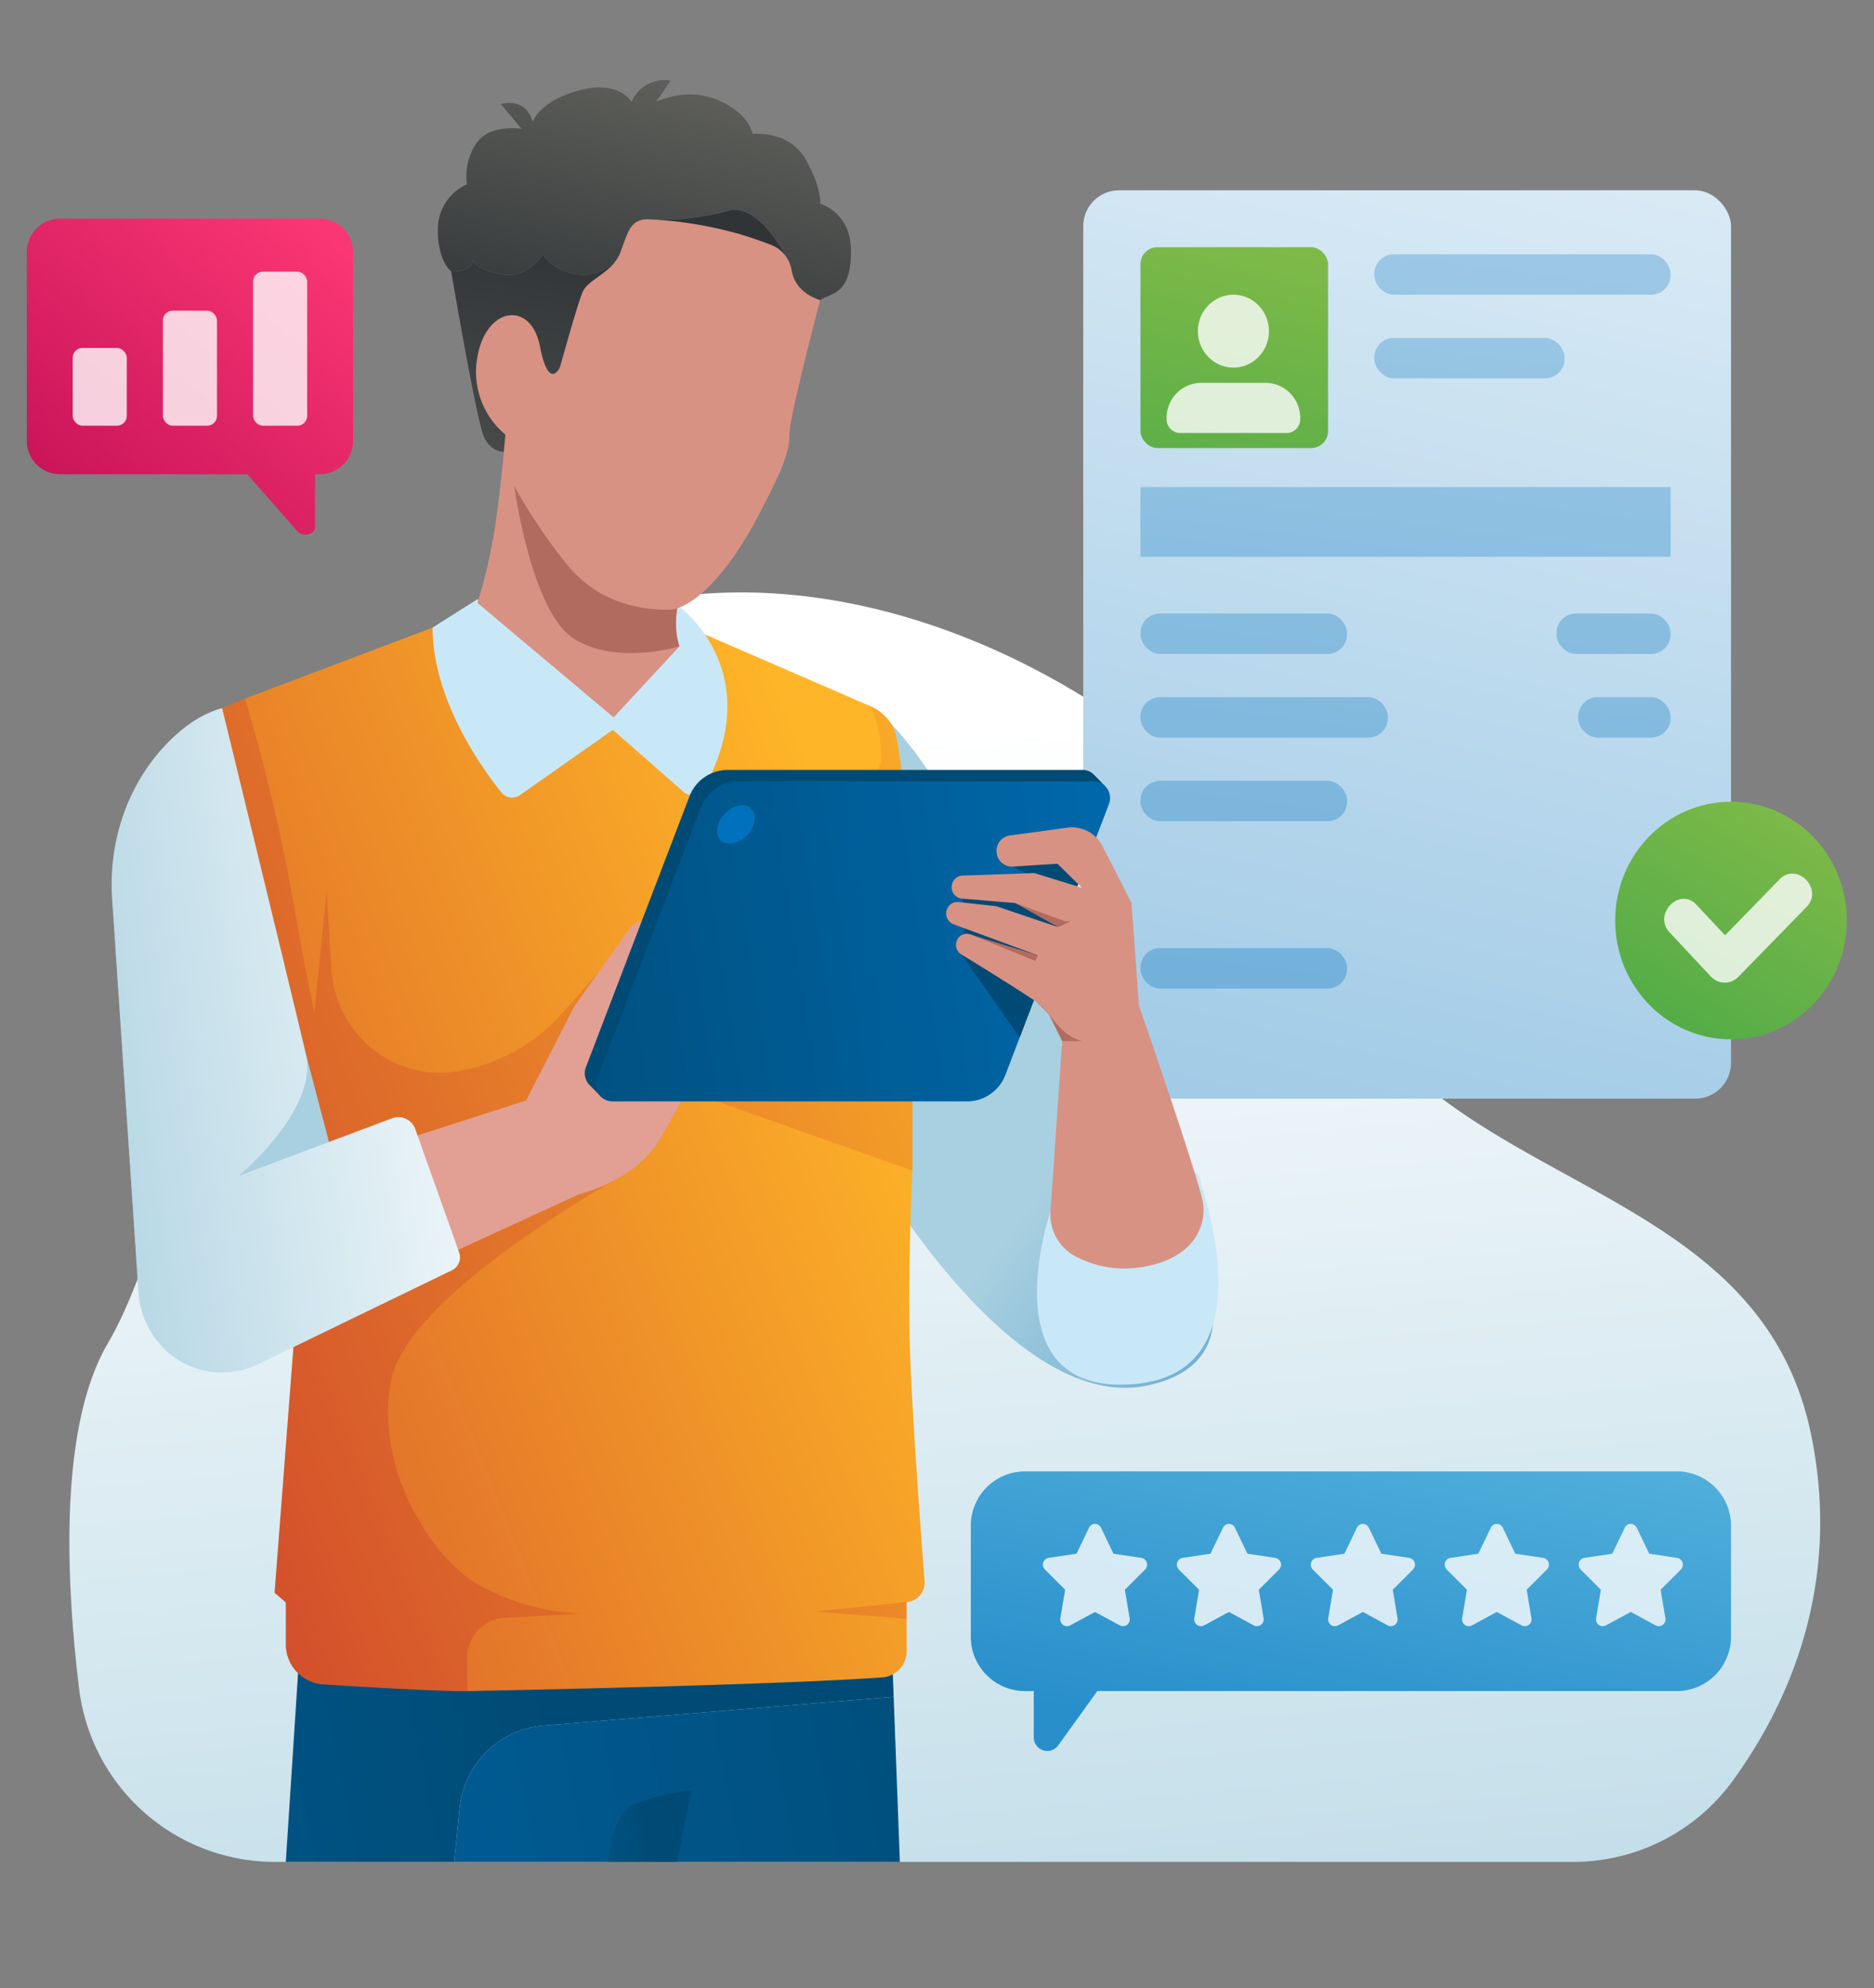
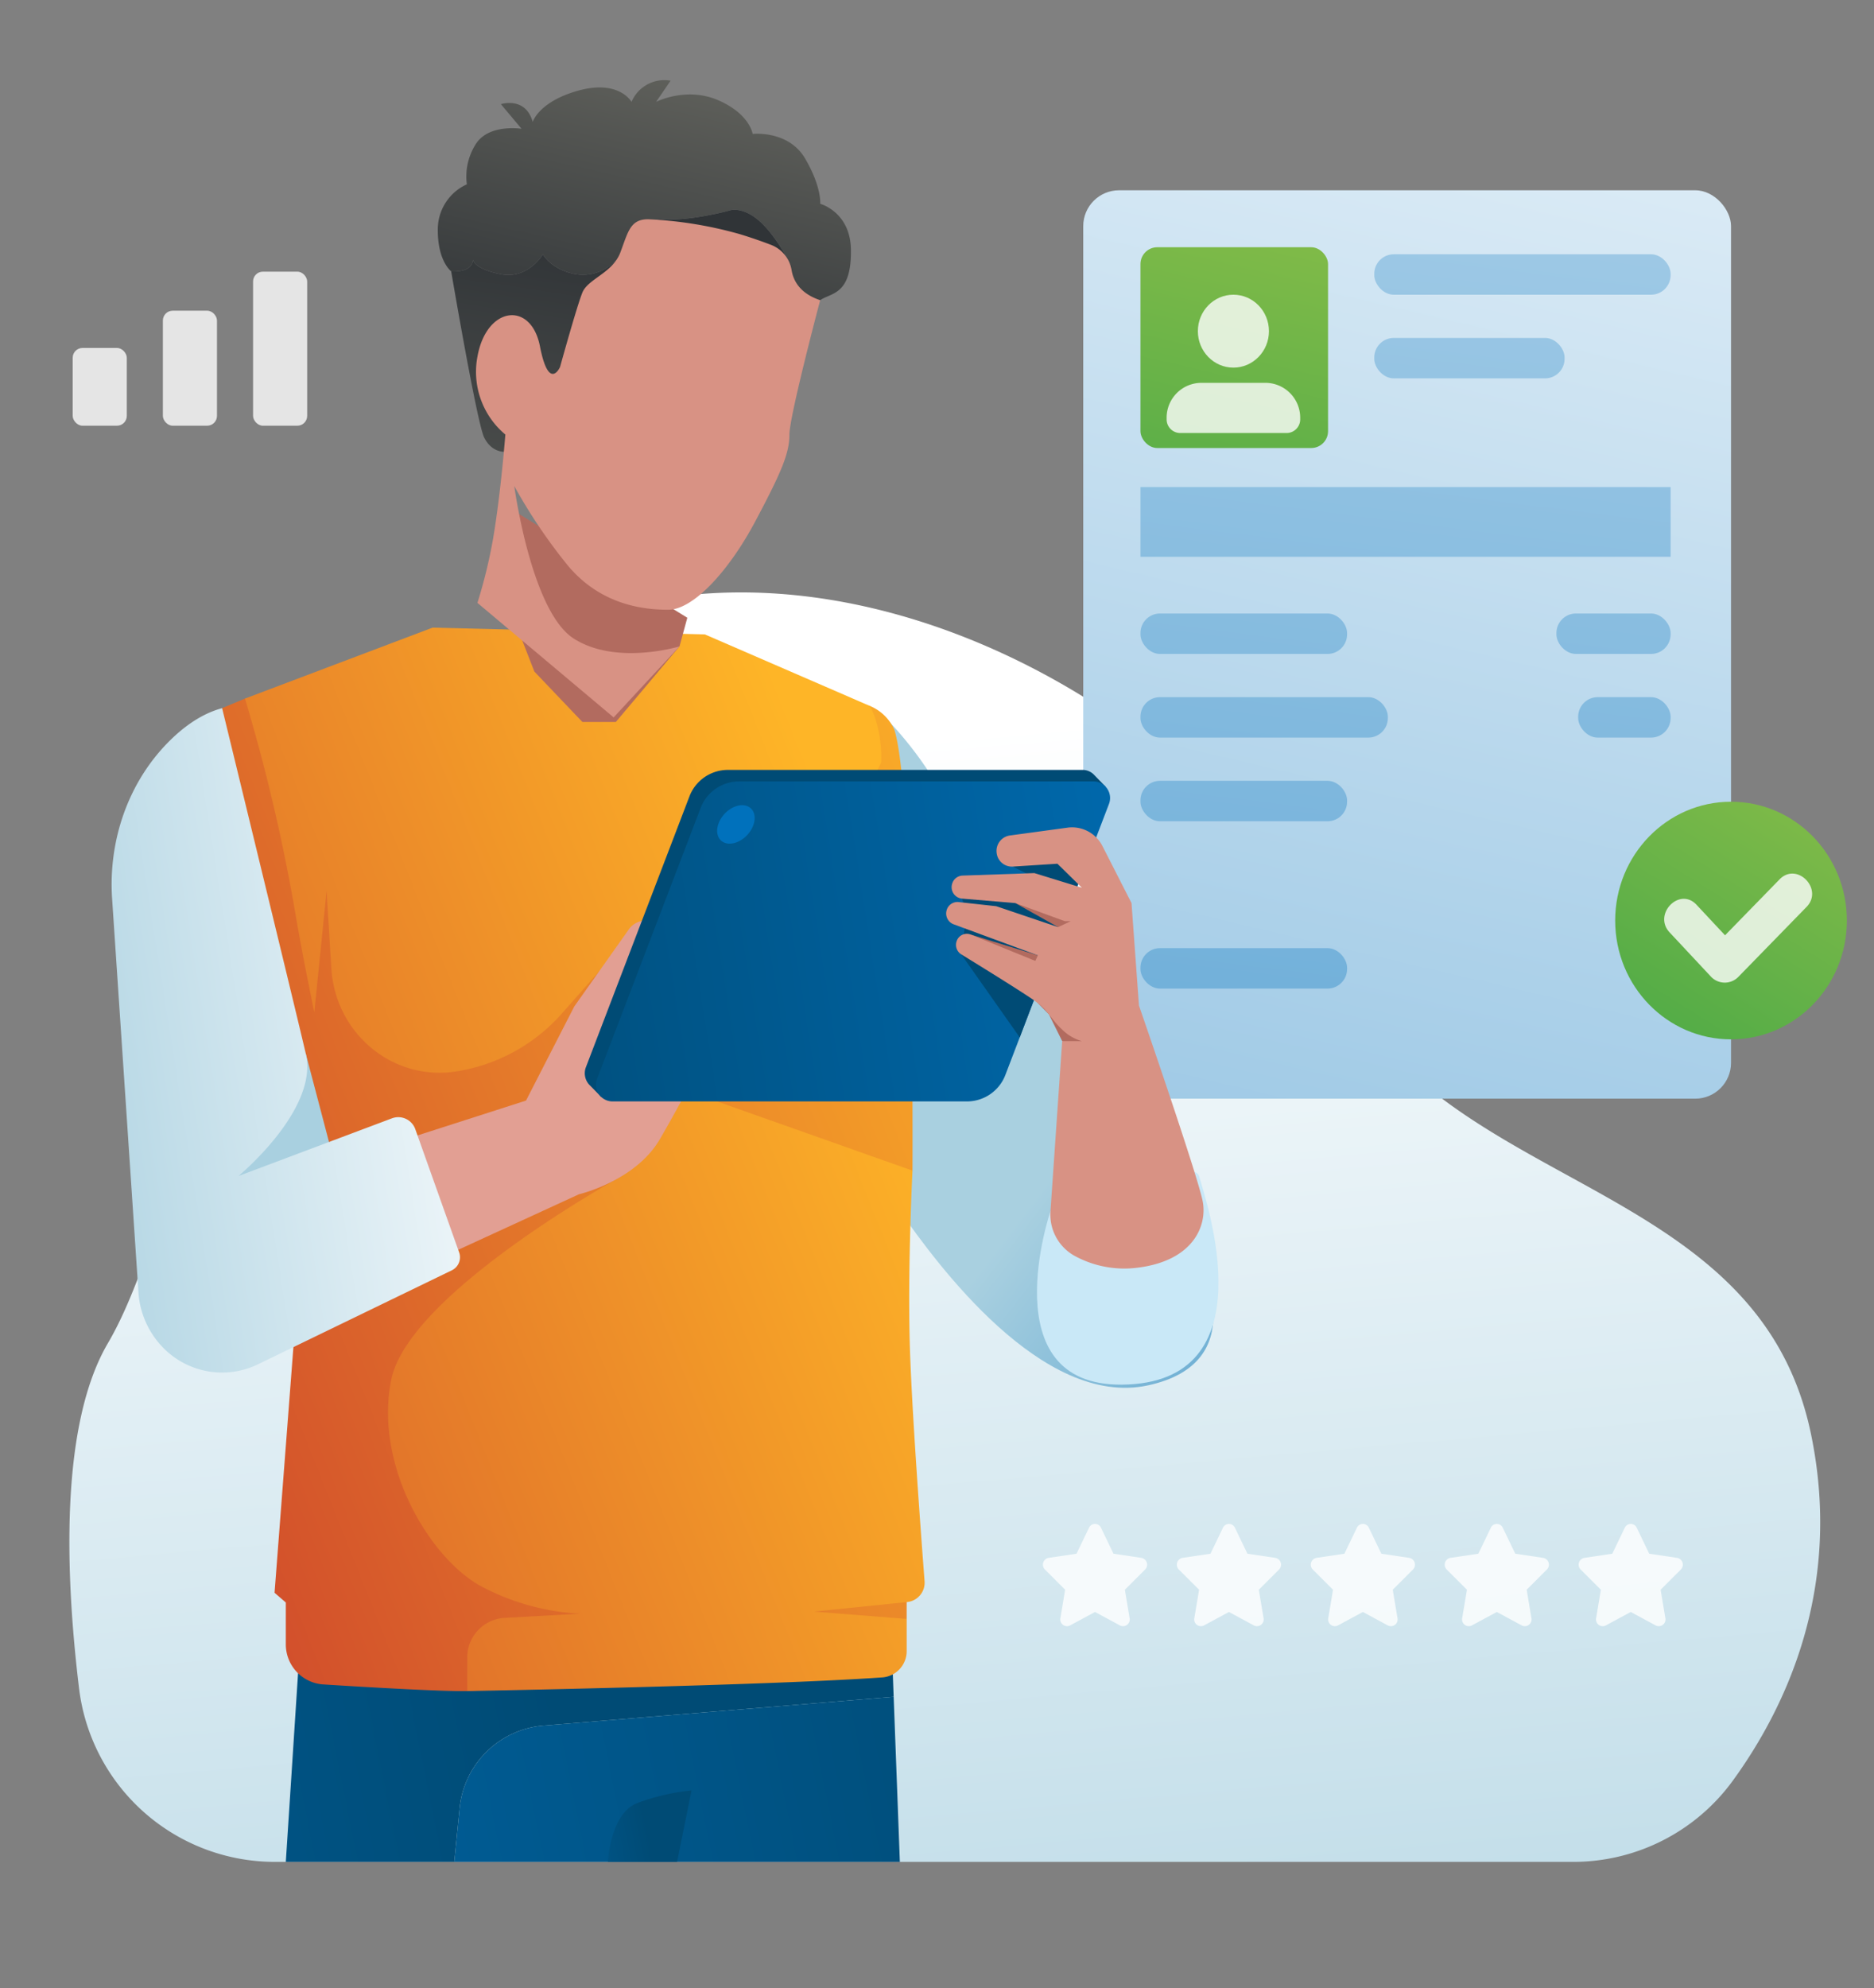
<svg xmlns="http://www.w3.org/2000/svg" xmlns:xlink="http://www.w3.org/1999/xlink" id="Layer_1" data-name="Layer 1" viewBox="0 0 445.304 472.243">
  <rect x="0" y="0" width="445.304" height="472.243" fill="#808080" stroke="none" />
  <defs>
    <style>      .cls-1 {        fill: url(#linear-gradient);      }      .cls-2 {        fill: url(#linear-gradient-2);      }      .cls-3 {        fill: url(#linear-gradient-3);      }      .cls-4 {        fill: url(#linear-gradient-4);      }      .cls-5 {        fill: url(#linear-gradient-5);      }      .cls-6 {        fill: url(#linear-gradient-6);      }      .cls-7 {        fill: url(#linear-gradient-7);      }      .cls-8 {        fill: url(#linear-gradient-8);      }      .cls-9 {        fill: #c9e8f7;      }      .cls-10 {        fill: url(#linear-gradient-9);      }      .cls-11 {        fill: url(#linear-gradient-10);      }      .cls-12 {        fill: #b26b5f;      }      .cls-13 {        fill: #d89284;      }      .cls-14 {        fill: #e29f93;      }      .cls-15 {        fill: url(#linear-gradient-11);      }      .cls-16 {        fill: url(#linear-gradient-12);      }      .cls-17 {        fill: url(#linear-gradient-13);      }      .cls-18 {        fill: url(#linear-gradient-14);      }      .cls-19 {        fill: url(#linear-gradient-15);      }      .cls-20 {        fill: url(#linear-gradient-16);      }      .cls-21 {        fill: url(#linear-gradient-17);      }      .cls-22, .cls-25 {        fill: #fff;      }      .cls-22, .cls-24 {        opacity: 0.79;      }      .cls-23 {        fill: url(#linear-gradient-18);      }      .cls-26 {        fill: url(#linear-gradient-19);      }      .cls-27 {        fill: url(#linear-gradient-20);      }      .cls-28 {        fill: url(#linear-gradient-21);      }      .cls-29 {        fill: url(#linear-gradient-22);      }      .cls-30 {        fill: url(#linear-gradient-23);      }      .cls-31 {        fill: url(#linear-gradient-24);      }      .cls-32 {        fill: url(#linear-gradient-25);      }      .cls-33 {        fill: url(#linear-gradient-26);      }      .cls-34 {        fill: url(#linear-gradient-27);      }      .cls-35 {        fill: url(#linear-gradient-28);      }      .cls-36 {        fill: url(#linear-gradient-29);      }    </style>
    <linearGradient id="linear-gradient" x1="243.523" y1="581.95" x2="207.525" y2="175.47" gradientUnits="userSpaceOnUse">
      <stop offset="0" stop-color="#a9d0e0" />
      <stop offset="1" stop-color="#fff" />
    </linearGradient>
    <linearGradient id="linear-gradient-2" x1="397.649" y1="-116.805" x2="152.975" y2="926.657" gradientUnits="userSpaceOnUse">
      <stop offset="0" stop-color="#fff" />
      <stop offset="1" stop-color="#0071bc" />
    </linearGradient>
    <linearGradient id="linear-gradient-3" x1="257.868" y1="408.556" x2="-108.094" y2="482.331" gradientUnits="userSpaceOnUse">
      <stop offset="0" stop-color="#004b75" />
      <stop offset="1" stop-color="#0071bc" />
    </linearGradient>
    <linearGradient id="linear-gradient-4" x1="133.042" y1="406.837" x2="-232.894" y2="480.606" xlink:href="#linear-gradient-3" />
    <linearGradient id="linear-gradient-5" x1="257.734" y1="269.088" x2="392.229" y2="372.118" gradientUnits="userSpaceOnUse">
      <stop offset="0" stop-color="#a9d0e0" />
      <stop offset="1" stop-color="#0071bc" />
    </linearGradient>
    <linearGradient id="linear-gradient-6" x1="264.446" y1="224.381" x2="-32.6" y2="342.743" gradientUnits="userSpaceOnUse">
      <stop offset="0" stop-color="#feb527" />
      <stop offset="1" stop-color="#c5312d" />
    </linearGradient>
    <linearGradient id="linear-gradient-7" x1="-75.703" y1="231.094" x2="-133.43" y2="214.647" xlink:href="#linear-gradient" />
    <linearGradient id="linear-gradient-8" x1="219.203" y1="248.365" x2="-78.658" y2="367.051" xlink:href="#linear-gradient-6" />
    <linearGradient id="linear-gradient-9" x1="146.429" y1="87.526" x2="162.124" y2="17.714" gradientUnits="userSpaceOnUse">
      <stop offset="0" stop-color="#303437" />
      <stop offset="1" stop-color="#5f605b" />
    </linearGradient>
    <linearGradient id="linear-gradient-10" x1="151.333" y1="59.43" x2="136.15" y2="161.191" xlink:href="#linear-gradient-9" />
    <linearGradient id="linear-gradient-11" x1="292.854" y1="256.025" x2="323.138" y2="267.259" xlink:href="#linear-gradient-3" />
    <linearGradient id="linear-gradient-12" x1="97.796" y1="240.186" x2="321.453" y2="204.843" xlink:href="#linear-gradient-3" />
    <linearGradient id="linear-gradient-13" x1="93.862" y1="172.111" x2="125.113" y2="181.257" xlink:href="#linear-gradient-3" />
    <linearGradient id="linear-gradient-14" x1="253.945" y1="244.587" x2="266.608" y2="277.114" xlink:href="#linear-gradient-3" />
    <linearGradient id="linear-gradient-15" x1="0.676" y1="255.469" x2="131.566" y2="234.785" xlink:href="#linear-gradient" />
    <linearGradient id="linear-gradient-16" x1="153.973" y1="435.371" x2="98.778" y2="446.497" xlink:href="#linear-gradient-3" />
    <linearGradient id="linear-gradient-17" x1="74.306" y1="52.585" x2="-16.559" y2="157.178" gradientUnits="userSpaceOnUse">
      <stop offset="0" stop-color="#fb3674" />
      <stop offset="1" stop-color="#ac0249" />
    </linearGradient>
    <linearGradient id="linear-gradient-18" x1="329.07" y1="334.536" x2="312.805" y2="417.337" gradientUnits="userSpaceOnUse">
      <stop offset="0" stop-color="#51afdb" />
      <stop offset="1" stop-color="#298fcb" />
    </linearGradient>
    <linearGradient id="linear-gradient-19" x1="307.681" y1="21.184" x2="252.027" y2="258.529" gradientUnits="userSpaceOnUse">
      <stop offset="0" stop-color="#95c149" />
      <stop offset="1" stop-color="#019245" />
    </linearGradient>
    <linearGradient id="linear-gradient-20" x1="415.238" y1="-360.667" x2="278.594" y2="727.574" xlink:href="#linear-gradient-2" />
    <linearGradient id="linear-gradient-21" x1="405.451" y1="-363.177" x2="268.365" y2="728.585" xlink:href="#linear-gradient-2" />
    <linearGradient id="linear-gradient-22" x1="394.984" y1="-361.821" x2="258.565" y2="724.62" xlink:href="#linear-gradient-2" />
    <linearGradient id="linear-gradient-23" x1="360.671" y1="-368.126" x2="223.665" y2="722.994" xlink:href="#linear-gradient-2" />
    <linearGradient id="linear-gradient-24" x1="367.788" y1="-366.348" x2="230.962" y2="723.342" xlink:href="#linear-gradient-2" />
    <linearGradient id="linear-gradient-25" x1="447.397" y1="-359.101" x2="309.846" y2="736.366" xlink:href="#linear-gradient-2" />
    <linearGradient id="linear-gradient-26" x1="452.468" y1="-359.035" x2="314.748" y2="737.772" xlink:href="#linear-gradient-2" />
    <linearGradient id="linear-gradient-27" x1="365.545" y1="-367.198" x2="228.539" y2="723.923" xlink:href="#linear-gradient-2" />
    <linearGradient id="linear-gradient-28" x1="370.419" y1="-366.269" x2="233.413" y2="724.851" xlink:href="#linear-gradient-2" />
    <linearGradient id="linear-gradient-29" x1="444.984" y1="164.898" x2="334.248" y2="341.769" xlink:href="#linear-gradient-19" />
  </defs>
  <title>Feargaloneill</title>
  <g>
    <path class="cls-1" d="M65.295,442.243H373.868a46.866,46.866,0,0,0,37.94-19.358c12.611-17.387,26.079-45.773,18.53-82.233C417.345,277.9,339.751,283.8,316.3,228.635s-116.884-113.1-190.161-76.4S46.465,283.6,25.666,318.994c-11.349,19.315-10.238,54.248-6.886,82A46.854,46.854,0,0,0,65.295,442.243Z" />
    <g>
      <rect class="cls-2" x="257.401" y="45.196" width="153.929" height="215.77" rx="8.516" ry="8.516" />
      <g>
        <g>
          <path class="cls-3" d="M212.355,403.035l-83.427,6.854A21.827,21.827,0,0,0,109.2,429.676l-1.255,12.567H213.825Z" />
          <path class="cls-4" d="M128.927,409.889l83.427-6.854-.467-12.457-140.51-1.656-3.462,53.322h40.029l1.255-12.567A21.827,21.827,0,0,1,128.927,409.889Z" />
        </g>
        <path class="cls-5" d="M211.285,171.408s11.579,11.863,15.182,23.631,58.638,104.878,58.638,104.878,12.7,23.781-12.364,29.155-50.148-28.921-58.807-41.3S211.285,171.408,211.285,171.408Z" />
        <g>
          <path class="cls-6" d="M58.214,165.931l-5.433,2.276L69.719,319.979,65.24,378.324l2.675,2.318v9.834a9.533,9.533,0,0,0,8.819,9.615c10.79.677,28.356,1.7,34.293,1.581,8.8-.174,104.414-17.139,104.414-17.139V369.713l-4.2-92.071,5.585.411s.552-89.084-4.293-104.693a10.933,10.933,0,0,0-5.814-5.673C202.261,165.755,58.214,165.931,58.214,165.931Z" />
          <polygon class="cls-7" points="72.674 250.323 80.683 280.785 44.772 288.467 54.073 257.475 72.674 250.323" />
          <path class="cls-8" d="M102.795,149.078l-44.58,16.853a432.728,432.728,0,0,1,11.871,50.441c1.7,10.184,4.6,24.094,4.6,24.094L77.6,211.653l1.141,18.407c.953,15.383,14.5,26.666,29.376,24.475h0a42.225,42.225,0,0,0,25.481-13.892l8.789-9.95,5.388,48.661s-50.553,27.683-54.792,48.3,9.569,43.22,21.924,49.43a56.3,56.3,0,0,0,22.911,6.21l-18.026,1a9.4,9.4,0,0,0-8.761,9.483v7.895s70.778-1.281,98.675-3.248a6.252,6.252,0,0,0,5.739-6.3v-7.587l-22.046-1.739,22.221-2.278a4.621,4.621,0,0,0,4.075-4.994c-.881-11.493-3.135-41.887-3.524-56.813-.485-18.629.659-40.656.659-40.656l-46.446-16.44,39-80.513s.485-7.452-2.665-13.413l-39.225-17Z" />
          <g>
-             <path class="cls-9" d="M161.684,144.334s20.8,15.338,5.577,42.967c-.014.025-.035.06-.065.1a3.228,3.228,0,0,1-4.839.629l-16.734-14.672-22.071,15.505a3.236,3.236,0,0,1-4.406-.644c-4.739-5.9-16.352-22.112-16.352-39.144l10.531-6.674Z" />
            <g>
              <g>
                <path class="cls-10" d="M112.389,61.687s.177,2.176,6.632,3.445,9.992-4.715,9.992-4.715,1.945,3.627,7.782,4.715a10.82,10.82,0,0,0,9.634-3.336l.624,7.688s3.537-17.952,10.081-17.408,15.917-1.995,15.917-1.995,2.83-1.269,6.9,1.995,7.432,9.856,7.432,9.856l1.588,7.552,3.87,2.444a5.775,5.775,0,0,0,2.055-.63c2.637-1.824,7.467-1.171,7.3-12.013-.142-8.979-7.3-10.88-7.3-10.88s.4-3.944-3.581-10.744-12.468-5.848-12.468-5.848-.663-4.76-8.224-8.024-14.723.408-14.723.408l3.449-5.032a8.473,8.473,0,0,0-9.285,5.032s-2.918-5.3-12.468-2.72-11.009,7.48-11.009,7.48c-1.724-6.12-7.561-4.216-7.561-4.216l4.908,5.848s-7.693-1.224-10.81,3.536a14.269,14.269,0,0,0-2.188,9.656,11.723,11.723,0,0,0-6.9,10.472c-.133,7.752,3.183,10.2,3.183,10.2C112.654,64.679,112.389,61.687,112.389,61.687Z" />
                <path class="cls-11" d="M188.967,69.484l-1.588-7.552s-3.364-6.592-7.432-9.856-6.9-1.995-6.9-1.995-9.373,2.539-15.917,1.995-10.081,17.408-10.081,17.408l-.624-7.688a10.82,10.82,0,0,1-9.634,3.336c-5.836-1.088-7.782-4.715-7.782-4.715s-3.537,5.984-9.992,4.715-6.632-3.445-6.632-3.445.265,2.992-5.173,2.765c0,0,6.1,35.9,7.826,39.44s4.687,3.417,4.687,3.417l57.787-34.833s10.519.281,15.321-.548Z" />
              </g>
-               <path class="cls-12" d="M161.466,153.532s-1.857-4.624,0-11.424l1.857-6.8-41.915-25.84-2.388,18.224,7.958,20.4,11.407,11.968h7.958Z" />
+               <path class="cls-12" d="M161.466,153.532l1.857-6.8-41.915-25.84-2.388,18.224,7.958,20.4,11.407,11.968h7.958Z" />
              <path class="cls-13" d="M194.891,71.3s-7.313,27.584-7.313,31.936-1.754,8.66-8.121,20.628-14.808,20.966-20.644,20.966-16.448-1.088-24.406-11.152a128.244,128.244,0,0,1-12.2-18.224s3.979,29.648,14.06,36.176,25.2,1.9,25.2,1.9L145.814,170.4,113.45,143.2a121.776,121.776,0,0,0,3.714-15.232c1.857-10.88,2.918-24.752,2.918-24.752a19.4,19.4,0,0,1-6.632-18.5c2.122-11.968,12.734-13.328,14.856-2.448s4.775,4.9,4.775,4.9,3.979-14.416,5.306-17.68,7.163-4.624,9.02-9.52,2.321-7.888,6.6-7.888a95.517,95.517,0,0,1,21.786,3.536c2.813.855,5.34,1.751,7.371,2.525a7.8,7.8,0,0,1,4.934,6C188.5,66.636,190.06,69.695,194.891,71.3Z" />
            </g>
          </g>
        </g>
        <path class="cls-9" d="M249.619,287.653s-14.152,41.5,16.954,41.237c35.1-.295,19.949-43.726,18.382-49.455S249.619,287.653,249.619,287.653Z" />
        <path class="cls-14" d="M149.4,220.782l-12.938,18.277-11.467,22.355L95.6,270.853l8.374,28.261,33.613-15.449s13.4-3.1,19.219-13.091,10.336-19.151,10.336-19.151L184.713,237.3l-28.622-17.894A4.954,4.954,0,0,0,149.4,220.782Zm.756,14.911,3.264-5.907,5.168,3.312Z" />
        <g>
          <g>
            <g>
              <path class="cls-15" d="M262.743,186.884l-2.726-2.8a3.767,3.767,0,0,0-2.772-1.214H172.9a9.779,9.779,0,0,0-9.1,6.361l-24.574,64.25a4.011,4.011,0,0,0,1.021,4.392l2.64,2.711,2.775-1.706h81.5a9.779,9.779,0,0,0,9.1-6.361l24.574-64.25c.033-.087.055-.175.082-.262Z" />
              <path class="cls-16" d="M259.909,185.605H175.565a9.779,9.779,0,0,0-9.1,6.361l-24.574,64.25a3.943,3.943,0,0,0,3.59,5.4h84.344a9.779,9.779,0,0,0,9.1-6.361L263.5,191A3.943,3.943,0,0,0,259.909,185.605Z" />
            </g>
            <path class="cls-17" d="M177.441,198.46c-2.01,2.061-4.792,2.549-6.214,1.091s-.946-4.311,1.064-6.372,4.792-2.549,6.214-1.091S179.451,196.4,177.441,198.46Z" />
          </g>
          <polygon class="cls-18" points="242.309 246.402 228.416 226.684 229.708 216.654 228.577 213.44 249.331 210.196 240.641 205.838 253.692 202.496 257.568 206.222 242.309 246.402" />
          <g>
            <polygon class="cls-12" points="252.4 247.289 249.247 240.943 230.684 221.985 246.626 226.921 251.431 220.215 241.256 214.502 257.326 216.654 261.686 223.609 262.898 243.108 262.898 252.298 252.4 247.289" />
            <path class="cls-13" d="M268.873,214.5l-6.89-13.508a8.091,8.091,0,0,0-8.284-4.407l-13.758,1.87a3.693,3.693,0,0,0-3.119,4.107h0a3.646,3.646,0,0,0,3.819,3.275l10.628-.678,5.814,5.7-11.305-3.477-17.069.593a2.675,2.675,0,0,0-2.485,2.044l-.006.022a2.72,2.72,0,0,0,2.359,3.4l12.679,1.061,11.79,4.305h1.373l-2.988,1.408-14.7-4.968-8.954-.984a2.667,2.667,0,0,0-2.877,2.105h0a2.74,2.74,0,0,0,1.694,3.173l20.03,7.38-.606,1.325-15.336-6.261a2.549,2.549,0,0,0-3.378,1.6h0a2.66,2.66,0,0,0,1.11,3.1c4.493,2.757,16.1,9.918,18.21,11.58,2.624,2.07,3.109,3.809,5.693,6.21a10.822,10.822,0,0,0,4.764,2.815H252.4l-2.781,40.363a11.192,11.192,0,0,0,5.719,10.639,24.648,24.648,0,0,0,14.989,2.816c13.243-1.656,16.474-9.936,15.5-15.566s-15.182-46.7-15.182-46.7Z" />
          </g>
        </g>
        <path class="cls-19" d="M52.781,168.207s16.793,68.871,19.893,82.115-16.018,29.016-16.018,29.016l36.5-13.715a4.294,4.294,0,0,1,5.548,2.642l10.394,29.2a3.441,3.441,0,0,1-1.7,4.248L61.3,324.058a19.57,19.57,0,0,1-22.845-4.271h0a20.675,20.675,0,0,1-5.553-12.8l-6.26-93.49c-.931-13.905,3.84-27.733,13.584-37.452C43.846,172.438,48.058,169.474,52.781,168.207Z" />
        <path class="cls-20" d="M144.459,442.243s.485-11.509,7.026-13.993a52.239,52.239,0,0,1,12.84-2.981l-3.439,16.973Z" />
      </g>
      <g>
-         <path class="cls-21" d="M76.067,51.949H14.2a7.928,7.928,0,0,0-7.827,8.025V104.63a7.928,7.928,0,0,0,7.827,8.025H58.777L70.71,126.219c1.214,1.38,4.14.751,4.14-.889V112.655h1.217a7.928,7.928,0,0,0,7.827-8.025V59.974A7.928,7.928,0,0,0,76.067,51.949Z" />
        <rect class="cls-22" x="17.273" y="82.649" width="12.858" height="18.469" rx="2.336" ry="2.336" />
        <rect class="cls-22" x="38.703" y="73.795" width="12.858" height="27.323" rx="2.336" ry="2.336" />
        <rect class="cls-22" x="60.134" y="64.522" width="12.858" height="36.596" rx="2.336" ry="2.336" />
      </g>
-       <path class="cls-23" d="M398.594,349.494H243.42a12.9,12.9,0,0,0-12.736,13.058v26.062a12.9,12.9,0,0,0,12.736,13.058h2.226v10.934a3.211,3.211,0,0,0,5.814,1.963l9.293-12.9h137.84a12.9,12.9,0,0,0,12.736-13.058V362.552A12.9,12.9,0,0,0,398.594,349.494Z" />
      <g class="cls-24">
        <path class="cls-25" d="M261.623,362.887l2.964,6.159,6.629.988a1.637,1.637,0,0,1,.879,2.774l-4.8,4.794,1.132,6.769a1.6,1.6,0,0,1-2.3,1.714l-5.929-3.2-5.929,3.2a1.6,1.6,0,0,1-2.3-1.714L253.1,377.6l-4.8-4.794a1.637,1.637,0,0,1,.879-2.774l6.629-.988,2.964-6.159A1.569,1.569,0,0,1,261.623,362.887Z" />
        <path class="cls-25" d="M293.449,362.887l2.964,6.159,6.629.988a1.637,1.637,0,0,1,.879,2.774l-4.8,4.794,1.132,6.769a1.6,1.6,0,0,1-2.3,1.714l-5.929-3.2-5.929,3.2a1.6,1.6,0,0,1-2.3-1.714l1.132-6.769-4.8-4.794a1.637,1.637,0,0,1,.879-2.774l6.629-.988,2.964-6.159A1.569,1.569,0,0,1,293.449,362.887Z" />
        <path class="cls-25" d="M325.275,362.887l2.964,6.159,6.629.988a1.637,1.637,0,0,1,.879,2.774l-4.8,4.794,1.132,6.769a1.6,1.6,0,0,1-2.3,1.714l-5.929-3.2-5.929,3.2a1.6,1.6,0,0,1-2.3-1.714l1.132-6.769-4.8-4.794a1.637,1.637,0,0,1,.879-2.774l6.629-.988,2.964-6.159A1.569,1.569,0,0,1,325.275,362.887Z" />
        <path class="cls-25" d="M357.1,362.887l2.964,6.159,6.629.988a1.637,1.637,0,0,1,.879,2.774l-4.8,4.794,1.132,6.769a1.6,1.6,0,0,1-2.3,1.714l-5.929-3.2-5.929,3.2a1.6,1.6,0,0,1-2.3-1.714l1.132-6.769-4.8-4.794a1.637,1.637,0,0,1,.879-2.774l6.629-.988,2.964-6.159A1.569,1.569,0,0,1,357.1,362.887Z" />
        <path class="cls-25" d="M388.927,362.887l2.964,6.159,6.629.988a1.637,1.637,0,0,1,.879,2.774l-4.8,4.794,1.132,6.769a1.6,1.6,0,0,1-2.3,1.714l-5.929-3.2-5.929,3.2a1.6,1.6,0,0,1-2.3-1.714l1.132-6.769-4.8-4.794a1.637,1.637,0,0,1,.879-2.774l6.629-.988,2.964-6.159A1.569,1.569,0,0,1,388.927,362.887Z" />
      </g>
      <rect class="cls-26" x="270.998" y="58.726" width="44.576" height="47.691" rx="4" ry="4" />
      <rect class="cls-27" x="326.556" y="60.397" width="70.417" height="9.604" rx="4.64" ry="4.64" />
      <rect class="cls-28" x="326.556" y="80.268" width="45.222" height="9.604" rx="4.64" ry="4.64" />
      <rect class="cls-29" x="270.998" y="115.691" width="125.975" height="16.559" />
      <rect class="cls-30" x="270.998" y="145.722" width="49.098" height="9.604" rx="4.64" ry="4.64" />
      <rect class="cls-31" x="270.998" y="165.593" width="58.788" height="9.604" rx="4.64" ry="4.64" />
      <rect class="cls-32" x="369.84" y="145.722" width="27.133" height="9.604" rx="4.64" ry="4.64" />
      <rect class="cls-33" x="375.008" y="165.593" width="21.965" height="9.604" rx="4.64" ry="4.64" />
      <rect class="cls-34" x="270.998" y="185.465" width="49.098" height="9.604" rx="4.64" ry="4.64" />
      <rect class="cls-35" x="270.998" y="225.207" width="49.098" height="9.604" rx="4.64" ry="4.64" />
      <ellipse class="cls-36" cx="411.33" cy="218.652" rx="27.525" ry="28.222" />
      <path class="cls-22" d="M422.873,208.866,409.91,222.157l-6.779-7.253c-4.037-4.319-10.429,2.247-6.4,6.56l9.91,10.6a4.506,4.506,0,0,0,6.4,0l16.23-16.64C433.393,211.2,427,204.638,422.873,208.866Z" />
      <ellipse class="cls-22" cx="293.084" cy="78.661" rx="8.446" ry="8.66" />
      <path class="cls-22" d="M285.5,90.934h15.177a8.279,8.279,0,0,1,8.279,8.279v.4a3.24,3.24,0,0,1-3.24,3.24H280.456a3.24,3.24,0,0,1-3.24-3.24v-.4a8.279,8.279,0,0,1,8.279-8.279Z" />
    </g>
  </g>
</svg>